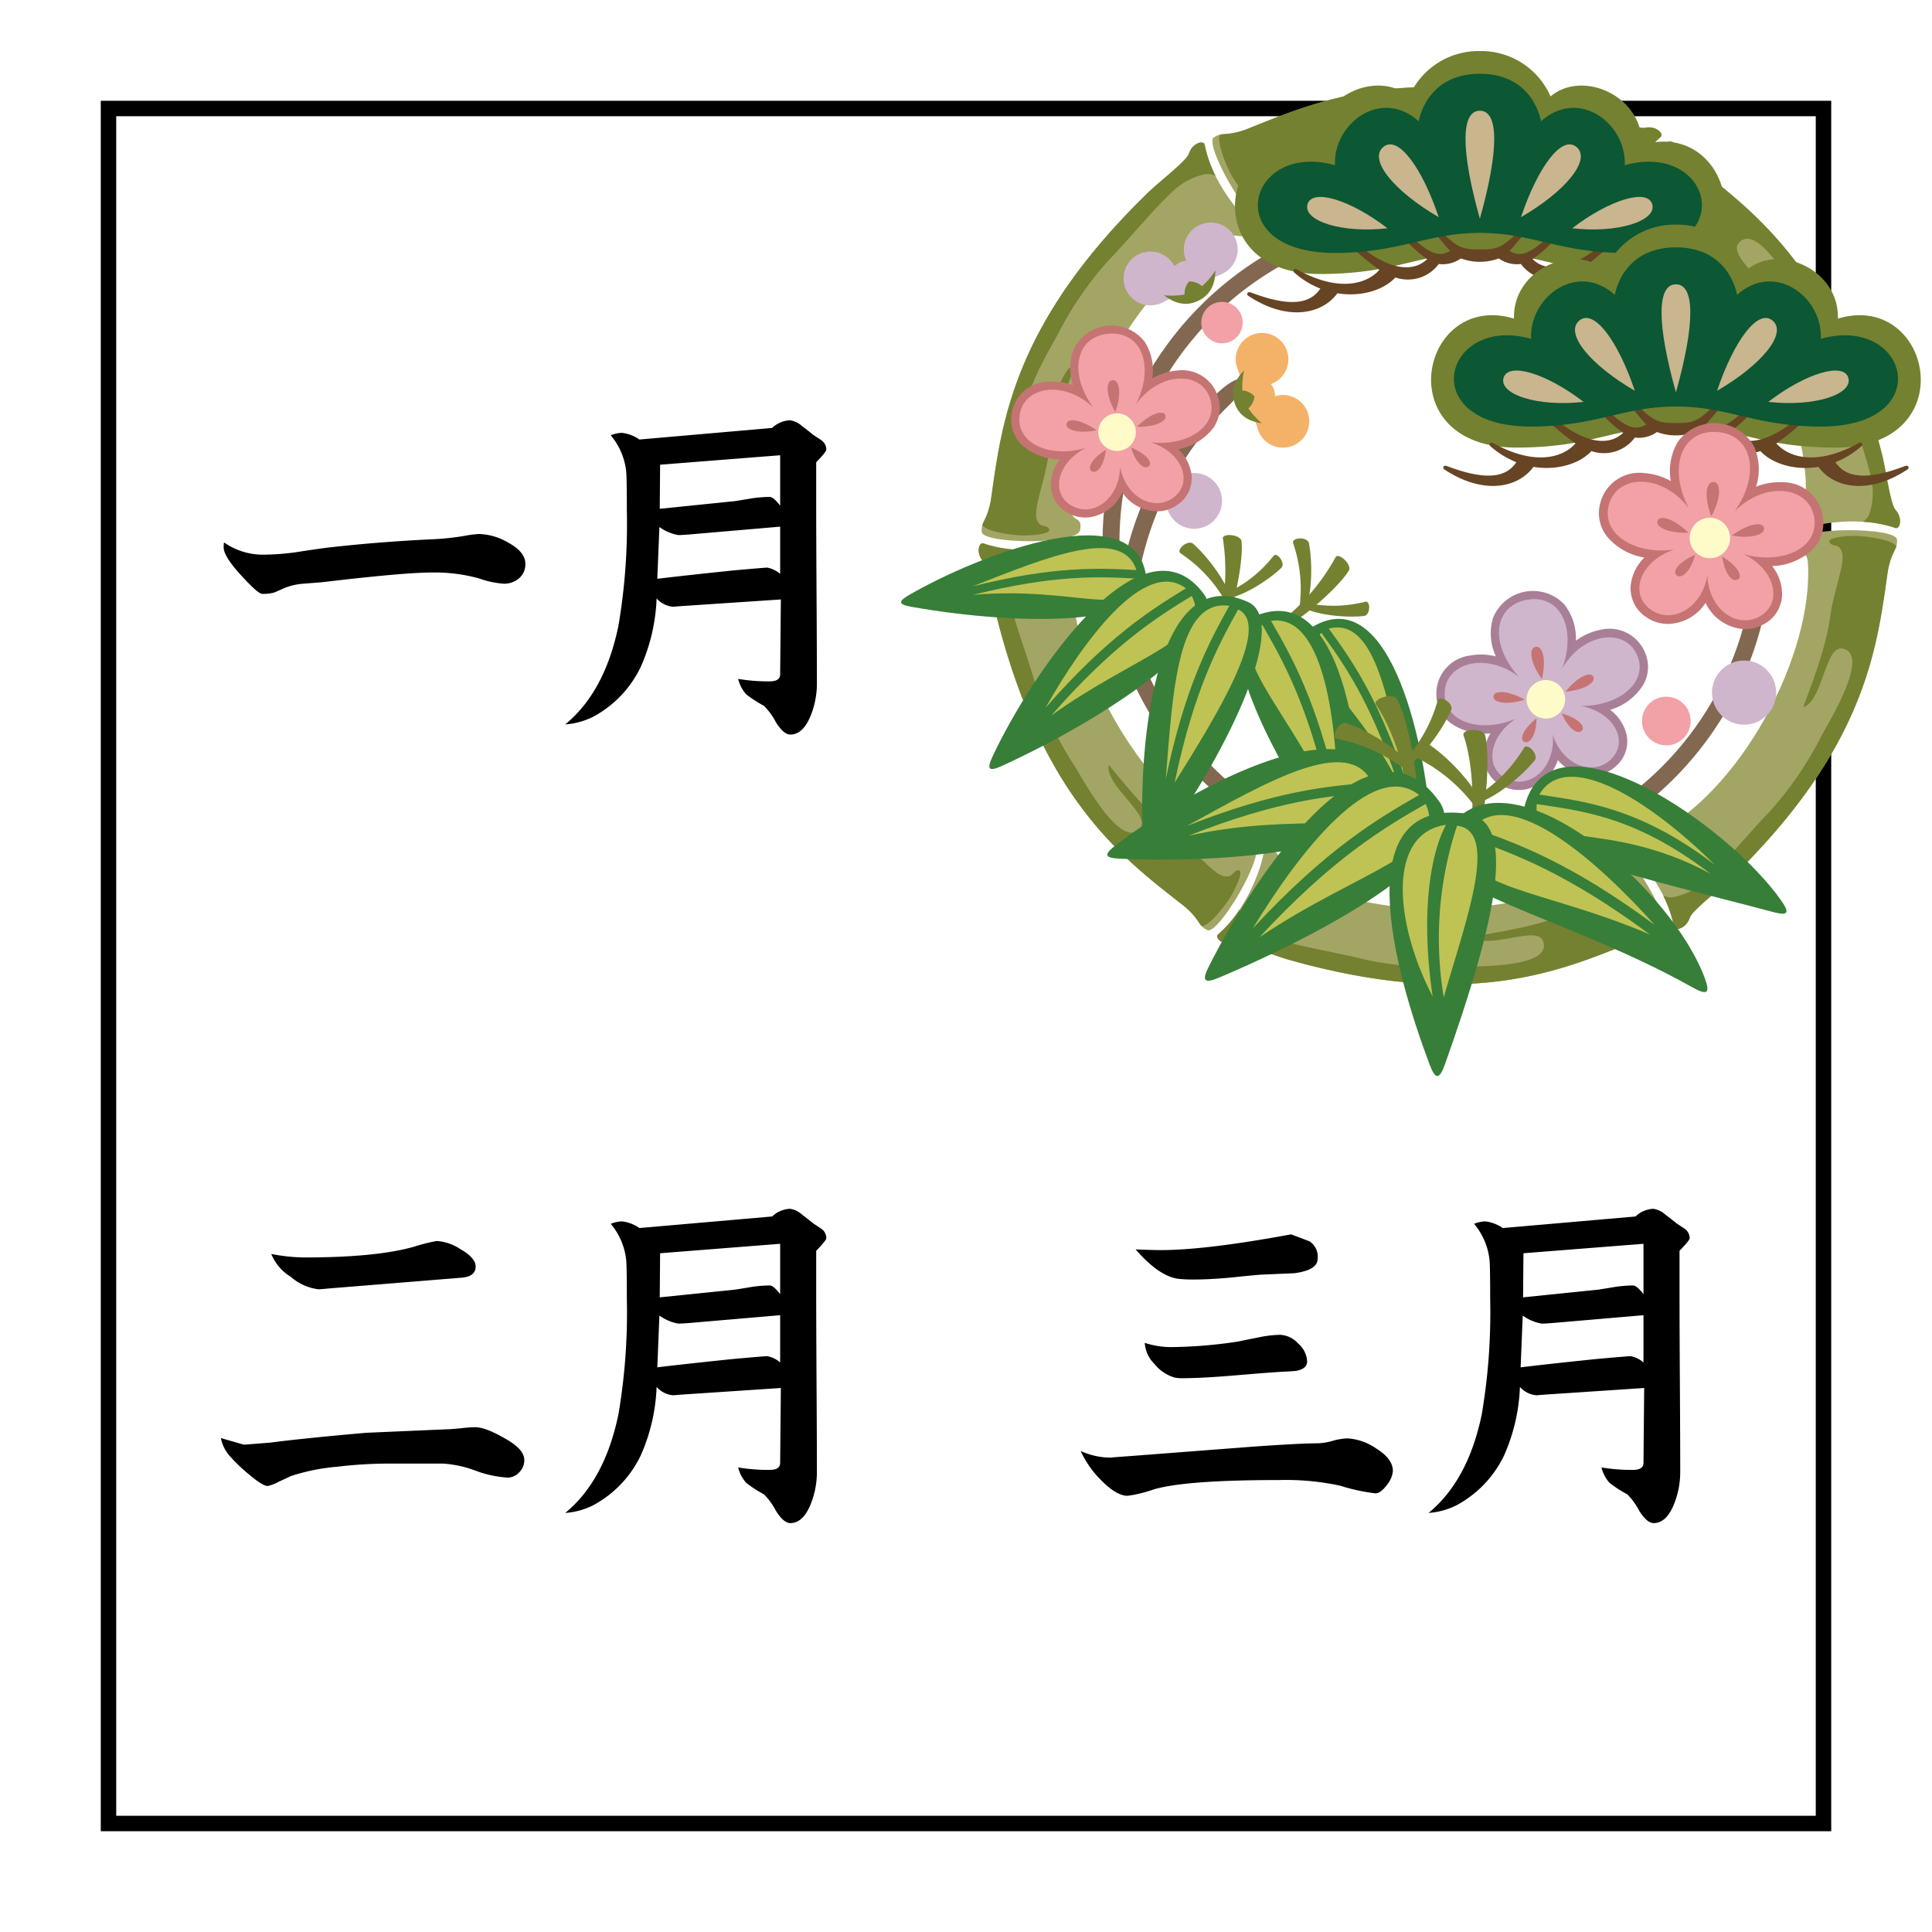
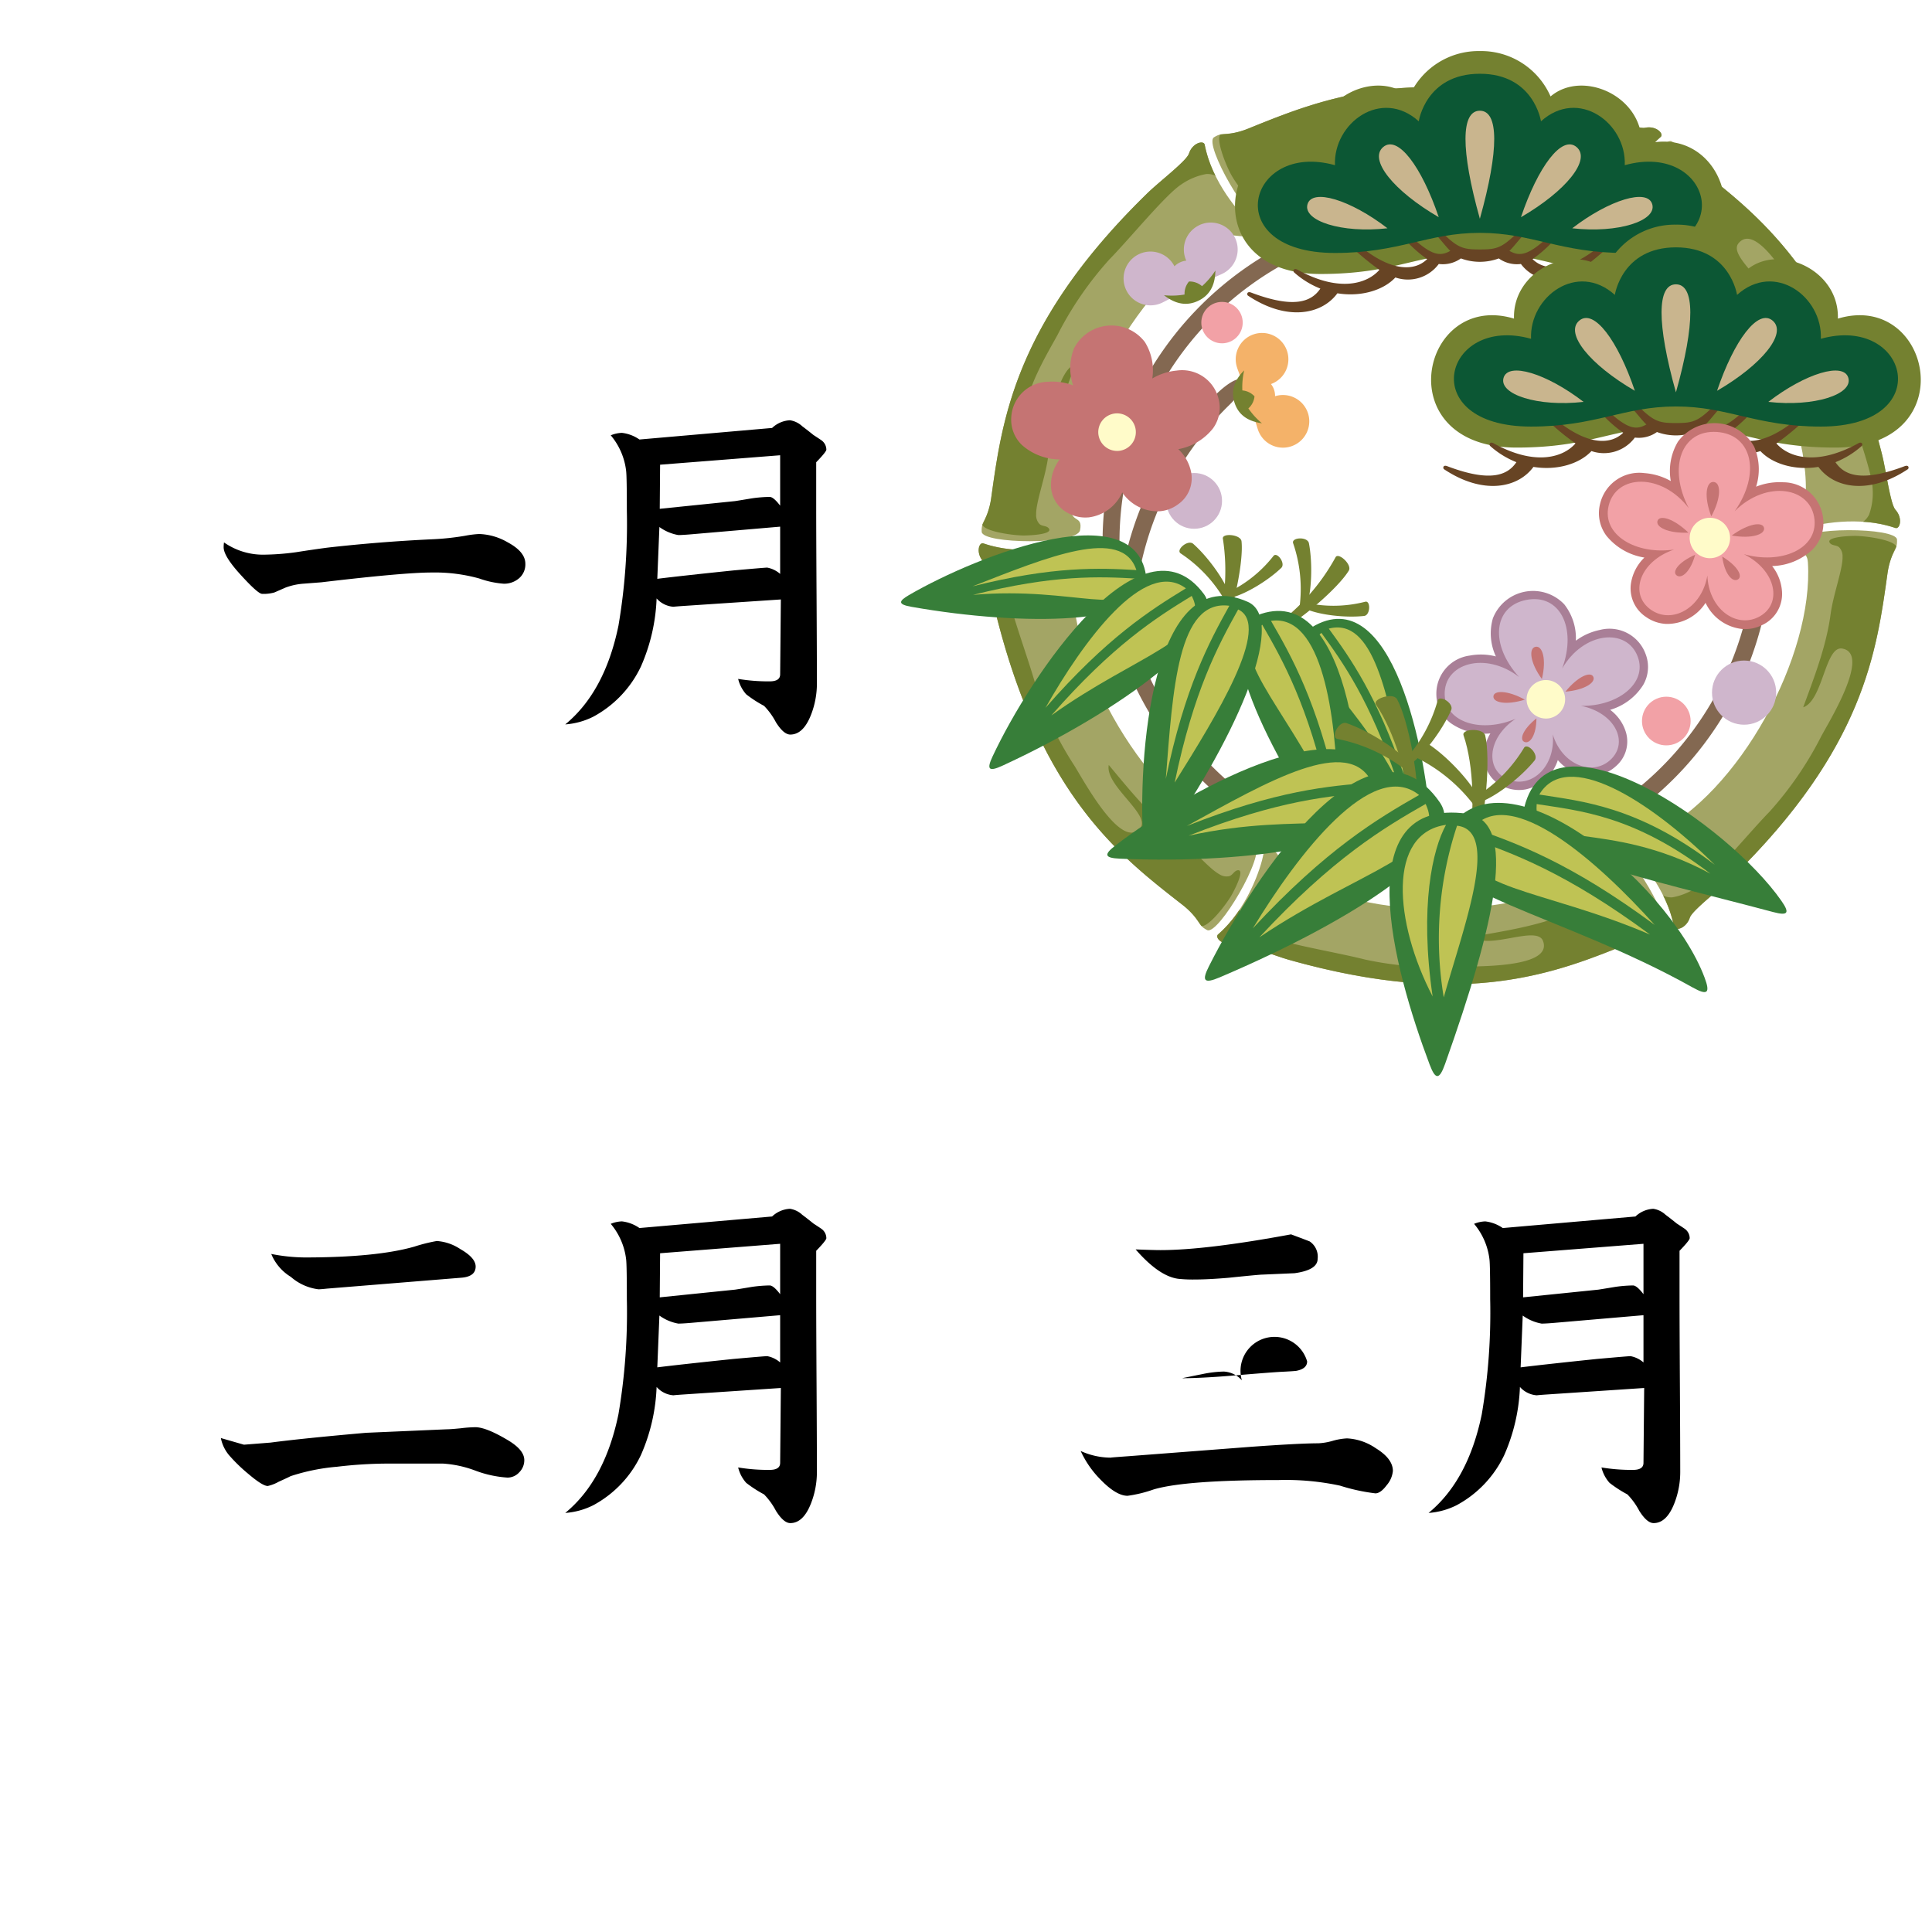
<svg xmlns="http://www.w3.org/2000/svg" id="レイヤー_1" data-name="レイヤー 1" viewBox="0 0 276 276">
  <title>123gatuIcon1</title>
  <rect width="276" height="276" fill="#fff" />
-   <rect x="15.5" y="15.5" width="245" height="245" fill="none" stroke="#000" stroke-miterlimit="10" stroke-width="2.207" />
-   <path d="M199.233,210.886a3.618,3.618,0,0,1-.875,2.024q-.875,1.176-1.625,1.175a27.215,27.215,0,0,1-5.05-1.1,36.929,36.929,0,0,0-8.75-.8q-13.4,0-17.9,1.35a18.534,18.534,0,0,1-3.7.9q-1.65,0-3.95-2.4a14.107,14.107,0,0,1-2.75-4,10.439,10.439,0,0,0,4.35.95q-.4,0,2.4-.2l17.6-1.35q6.949-.5,9.6-.5a8.9,8.9,0,0,0,2.05-.351,9,9,0,0,1,2.05-.35,7.929,7.929,0,0,1,4.1,1.4Q199.233,209.136,199.233,210.886Zm-10.75-30.3q0,1.6-3.3,2.051l-4.6.2q-.45,0-4.8.45-2.9.25-4.85.25a19.555,19.555,0,0,1-2.35-.1q-2.75-.35-6.1-4.2,2.5.1,3.55.1,6.5,0,18.65-2.25,1.35.5,2.65,1A2.618,2.618,0,0,1,188.483,180.585Zm-1.5,14.65q0,1.05-1.55,1.35-.351.051-2.35.15-1.7.1-7,.55-4.3.35-6.95.351a4.694,4.694,0,0,1-1.1-.1,5.742,5.742,0,0,1-2.85-1.925,4.663,4.663,0,0,1-1.4-3.025,12.088,12.088,0,0,0,4.1.6,66.4,66.4,0,0,0,9.3-.8q.2-.05,2.95-.6a16.332,16.332,0,0,1,3-.35,3.724,3.724,0,0,1,2.575,1.25A3.613,3.613,0,0,1,186.983,195.235Z" transform="translate(-0.25 -0.75)" />
+   <path d="M199.233,210.886a3.618,3.618,0,0,1-.875,2.024q-.875,1.176-1.625,1.175a27.215,27.215,0,0,1-5.05-1.1,36.929,36.929,0,0,0-8.75-.8q-13.4,0-17.9,1.35a18.534,18.534,0,0,1-3.7.9q-1.65,0-3.95-2.4a14.107,14.107,0,0,1-2.75-4,10.439,10.439,0,0,0,4.35.95q-.4,0,2.4-.2l17.6-1.35q6.949-.5,9.6-.5a8.9,8.9,0,0,0,2.05-.351,9,9,0,0,1,2.05-.35,7.929,7.929,0,0,1,4.1,1.4Q199.233,209.136,199.233,210.886Zm-10.75-30.3q0,1.6-3.3,2.051l-4.6.2q-.45,0-4.8.45-2.9.25-4.85.25a19.555,19.555,0,0,1-2.35-.1q-2.75-.35-6.1-4.2,2.5.1,3.55.1,6.5,0,18.65-2.25,1.35.5,2.65,1A2.618,2.618,0,0,1,188.483,180.585Zm-1.5,14.65q0,1.05-1.55,1.35-.351.051-2.35.15-1.7.1-7,.55-4.3.35-6.95.351q.2-.05,2.95-.6a16.332,16.332,0,0,1,3-.35,3.724,3.724,0,0,1,2.575,1.25A3.613,3.613,0,0,1,186.983,195.235Z" transform="translate(-0.25 -0.75)" />
  <path d="M241.633,177.636q0,.3-1.45,1.8v6.3q0,4.1.05,12.7.049,8.4.05,12.649a12.262,12.262,0,0,1-.85,4.45q-1.1,2.8-2.95,2.8-.95,0-2.05-1.75a10,10,0,0,0-1.7-2.35,17.569,17.569,0,0,1-2.55-1.65,5.09,5.09,0,0,1-1.15-2.2,26.232,26.232,0,0,0,4.5.35q1.5,0,1.5-1l.1-10.7-14.25.95q-1.35.1-1,.1a3.539,3.539,0,0,1-2.5-1.2,26.45,26.45,0,0,1-2.25,9.75,15.814,15.814,0,0,1-6.8,7.149,10.59,10.59,0,0,1-4,1.1q5.65-4.651,7.6-14.1a86.649,86.649,0,0,0,1.2-16.45q0-4.8-.1-5.649a9.6,9.6,0,0,0-2.2-5.1,4.507,4.507,0,0,1,1.6-.35,5.5,5.5,0,0,1,2.5.95l18.95-1.65a4,4,0,0,1,2.55-1.1,3.281,3.281,0,0,1,1.75.85q.8.6,1.6,1.25,1.149.75,1.2.8A1.659,1.659,0,0,1,241.633,177.636Zm-6.6,17.75v-6.75l-12.8,1.1q-1.2.1-1.75.1a6.522,6.522,0,0,1-2.7-1.149l-.3,7.4q3.65-.45,10.9-1.2,4.5-.4,4.8-.4A3.876,3.876,0,0,1,235.034,195.386Zm0-9.75v-7.2l-17.15,1.35-.05,6.3,10.75-1.1q.349-.05,2.45-.4a19.6,19.6,0,0,1,2.5-.2Q234.083,184.386,235.034,185.636Z" transform="translate(-0.25 -0.75)" />
  <path d="M75.3,81.287a2.6,2.6,0,0,1-.9,2.075,3.253,3.253,0,0,1-2.2.775,13.4,13.4,0,0,1-3.5-.75,23.655,23.655,0,0,0-6.8-.85q-3.95,0-15.75,1.4l-2.6.2a9.32,9.32,0,0,0-2.5.55l-1.6.7a5.556,5.556,0,0,1-1.75.2q-.65,0-3.5-3.2-2-2.3-2-3.45a4.892,4.892,0,0,1,.05-.7,9.712,9.712,0,0,0,5.8,1.75,36.127,36.127,0,0,0,4.5-.35q2.2-.349,4.45-.65,7.5-.85,15.05-1.2a37.531,37.531,0,0,0,4.65-.5,14.135,14.135,0,0,1,2-.25,8.636,8.636,0,0,1,4.1,1.2Q75.3,79.587,75.3,81.287Z" transform="translate(-0.25 -0.75)" />
  <path d="M118.3,64.987q0,.3-1.45,1.8v6.3q0,4.1.05,12.7.049,8.4.05,12.65a12.264,12.264,0,0,1-.85,4.45q-1.1,2.8-2.95,2.8-.95,0-2.05-1.75a10.009,10.009,0,0,0-1.7-2.35,17.555,17.555,0,0,1-2.55-1.65,5.092,5.092,0,0,1-1.15-2.2,26.232,26.232,0,0,0,4.5.35q1.5,0,1.5-1l.1-10.7-14.25.95q-1.35.1-1,.1a3.539,3.539,0,0,1-2.5-1.2,26.45,26.45,0,0,1-2.25,9.75,15.818,15.818,0,0,1-6.8,7.15,10.581,10.581,0,0,1-4,1.1q5.65-4.65,7.6-14.1a86.653,86.653,0,0,0,1.2-16.45q0-4.8-.1-5.65a9.6,9.6,0,0,0-2.2-5.1,4.5,4.5,0,0,1,1.6-.35,5.5,5.5,0,0,1,2.5.95l18.95-1.65a3.993,3.993,0,0,1,2.55-1.1,3.283,3.283,0,0,1,1.75.85q.8.6,1.6,1.25,1.149.75,1.2.8A1.658,1.658,0,0,1,118.3,64.987Zm-6.6,17.75v-6.75l-12.8,1.1q-1.2.1-1.75.1a6.518,6.518,0,0,1-2.7-1.15l-.3,7.4q3.65-.45,10.9-1.2,4.5-.4,4.8-.4A3.881,3.881,0,0,1,111.7,82.737Zm0-9.75v-7.2l-17.15,1.35-.05,6.3,10.75-1.1q.349-.049,2.45-.4a19.609,19.609,0,0,1,2.5-.2Q110.75,71.737,111.7,72.987Z" transform="translate(-0.25 -0.75)" />
  <path d="M75.15,209.335a2.44,2.44,0,0,1-.725,1.75,2.265,2.265,0,0,1-1.675.75,15.915,15.915,0,0,1-4.6-1,15.921,15.921,0,0,0-4.6-1H55.3a62.765,62.765,0,0,0-6.9.45,28.9,28.9,0,0,0-6.65,1.35q-.051.05-1.7.8a5.705,5.705,0,0,1-1.55.6q-.75,0-2.8-1.75a23.156,23.156,0,0,1-2.55-2.45,5.448,5.448,0,0,1-1.35-2.65l3.3.95,3.8-.3q4.549-.6,13.65-1.4l11.5-.5q.55,0,2.05-.149a18.813,18.813,0,0,1,2.05-.15q1.549,0,4.65,1.85Q75.149,207.885,75.15,209.335Zm-6.95-27.65q0,1.452-2.1,1.6L47,184.835c-.634.067-1.05.1-1.25.1a7.322,7.322,0,0,1-3.95-1.774,6.889,6.889,0,0,1-2.8-3.275,25.839,25.839,0,0,0,4.75.5q10.3,0,15.7-1.55a23.942,23.942,0,0,1,3.2-.8A6.906,6.906,0,0,1,66,179.185Q68.2,180.436,68.2,181.685Z" transform="translate(-0.25 -0.75)" />
  <path d="M118.3,177.635q0,.3-1.45,1.8v6.3q0,4.1.05,12.7.049,8.4.05,12.65a12.266,12.266,0,0,1-.85,4.45q-1.1,2.8-2.95,2.8-.95,0-2.05-1.75a10.017,10.017,0,0,0-1.7-2.351,17.541,17.541,0,0,1-2.55-1.649,5.094,5.094,0,0,1-1.15-2.2,26.232,26.232,0,0,0,4.5.35q1.5,0,1.5-1l.1-10.7-14.25.949q-1.35.1-1,.1a3.54,3.54,0,0,1-2.5-1.2,26.45,26.45,0,0,1-2.25,9.75,15.821,15.821,0,0,1-6.8,7.15,10.573,10.573,0,0,1-4,1.1q5.65-4.649,7.6-14.1a86.657,86.657,0,0,0,1.2-16.45q0-4.8-.1-5.65a9.6,9.6,0,0,0-2.2-5.1,4.489,4.489,0,0,1,1.6-.351,5.5,5.5,0,0,1,2.5.95l18.95-1.649a3.992,3.992,0,0,1,2.55-1.1,3.284,3.284,0,0,1,1.75.851q.8.6,1.6,1.25,1.149.75,1.2.8A1.657,1.657,0,0,1,118.3,177.635Zm-6.6,17.75v-6.75l-12.8,1.1q-1.2.1-1.75.1a6.514,6.514,0,0,1-2.7-1.15l-.3,7.4q3.65-.45,10.9-1.2,4.5-.4,4.8-.4A3.886,3.886,0,0,1,111.7,195.385Zm0-9.75v-7.2l-17.15,1.351-.05,6.3,10.75-1.1q.349-.048,2.45-.4a19.622,19.622,0,0,1,2.5-.2Q110.75,184.385,111.7,185.635Z" transform="translate(-0.25 -0.75)" />
  <path d="M218.258,113.51a5.162,5.162,0,0,1-2.786-.218,4.654,4.654,0,0,1-3.177-3.9,6.236,6.236,0,0,1,.866-3.871,8.35,8.35,0,0,1-5.728-1.512,5.136,5.136,0,0,1-1.987-3.969,5.485,5.485,0,0,1,4.77-5.637,8.623,8.623,0,0,1,3.732.122,7.787,7.787,0,0,1-.432-5.434,6.158,6.158,0,0,1,10.2-2.007,7.826,7.826,0,0,1,1.658,5.193,8.614,8.614,0,0,1,3.406-1.529,5.489,5.489,0,0,1,6.549,3.413A5.136,5.136,0,0,1,235,98.585a8.355,8.355,0,0,1-4.726,3.571,6.227,6.227,0,0,1,2.267,3.254,4.651,4.651,0,0,1-1.466,4.811,5.188,5.188,0,0,1-2.5,1.26,6.239,6.239,0,0,1-5.779-2.149,6.229,6.229,0,0,1-4.537,4.178Z" transform="translate(-0.25 -0.75)" fill="#a97f97" />
  <path d="M234.216,94.574c-1.565-4.211-7.738-3.6-10.8,1.679,2.153-5.862-.372-10.737-5.124-9.8s-5.244,6.4-1.03,11.011c-4.833-3.726-10.773-1.952-10.629,2.537.129,4.034,5.334,5.488,10.147,3.423-4.182,2.8-4.375,7.5-.909,8.747,3.279,1.176,6.62-2.007,6.2-6.507,1.317,4.323,5.614,6.006,8.2,3.67,2.739-2.466.779-6.738-4.156-7.748C231.359,101.675,235.623,98.355,234.216,94.574Z" transform="translate(-0.25 -0.75)" fill="#cfb6cc" />
-   <path d="M223.367,102.662c.894,2.177,2.229,3.052,2.841,2.484S225.807,103.383,223.367,102.662Z" transform="translate(-0.25 -0.75)" fill="#c57473" />
  <path d="M223.882,99.56c2.764-.239,4.357-1.323,3.983-2.127S225.674,97.341,223.882,99.56Z" transform="translate(-0.25 -0.75)" fill="#c57473" />
  <path d="M219.74,103.376c-.006,2.352-.9,3.668-1.69,3.375S217.751,104.969,219.74,103.376Z" transform="translate(-0.25 -0.75)" fill="#c57473" />
  <path d="M218.087,100.7c-2.648.823-4.533.426-4.492-.46S215.59,99.325,218.087,100.7Z" transform="translate(-0.25 -0.75)" fill="#c57473" />
  <path d="M220.518,97.75c.69-2.835.082-4.8-.909-4.6S218.8,95.388,220.518,97.75Z" transform="translate(-0.25 -0.75)" fill="#c57473" />
  <path d="M218.392,101.207a2.752,2.752,0,1,1,3.226,2.145A2.771,2.771,0,0,1,218.392,101.207Z" transform="translate(-0.25 -0.75)" fill="#fffbc9" />
  <path d="M140.746,78.382c-.661-.231-1.123,1.379-.033,2.587.744.823,1.337,5.611,1.939,7.98,6.555,25.8,17.8,34.251,26.615,41.135,2.49,1.944,1.865,2.739,3.434,3.537s8.462-10.856,6.832-12.281-1.492.516-3.292-.376c-11.927-5.915-23.7-24.966-22.67-38.631.057-.783.939-1.543,1.318-2.322.467-.955-.2-2.052-.916-1.781C152.006,78.978,145.833,80.164,140.746,78.382Z" transform="translate(-0.25 -0.75)" fill="#a3a565" />
  <path d="M174.266,134.231c-.529.455.633,1.66,2.225,1.319,1.084-.23,5.526,1.65,7.878,2.313,25.614,7.22,38.563,1.711,48.937-2.484,2.926-1.183,3.3-.244,4.774-1.2s-5.168-12.759-7.22-12.06-.3,1.549-1.967,2.661c-11.088,7.375-33.476,8.046-44.791.32-.651-.439-.866-1.585-1.354-2.305-.59-.882-1.879-.848-2-.1C180.411,124.779,178.354,130.715,174.266,134.231Z" transform="translate(-0.25 -0.75)" fill="#a3a565" />
  <path d="M239.392,133.126c.128.688,1.755.282,2.258-1.268.339-1.053,4.189-3.962,5.938-5.667,19.06-18.576,20.764-32.54,22.317-43.619.438-3.127,1.441-2.981,1.347-4.739s-13.632-1.9-14.053.224,1.2,1.033,1.322,3.035c.843,13.29-9.771,33.015-22.121,38.952-.7.342-1.8-.04-2.672.019-1.059.071-1.676,1.2-1.083,1.683C234.278,123.077,238.389,127.827,239.392,133.126Z" transform="translate(-0.25 -0.75)" fill="#a3a565" />
  <path d="M271,76.171c.658.233,1.121-1.378.031-2.586-.742-.821-1.335-5.611-1.938-7.98-6.555-25.794-17.8-34.251-26.618-41.136-2.488-1.943-1.863-2.737-3.431-3.536s-8.462,10.856-6.835,12.282,1.494-.518,3.292.373C247.429,39.5,259.2,58.558,258.17,72.22c-.056.782-.938,1.543-1.32,2.324-.466.954.2,2.052.919,1.779C259.738,75.575,265.908,74.389,271,76.171Z" transform="translate(-0.25 -0.75)" fill="#a3a565" />
  <path d="M237.479,20.323c.529-.456-.637-1.661-2.226-1.319-1.083.23-5.526-1.649-7.88-2.312-25.613-7.221-38.562-1.71-48.933,2.481-2.927,1.185-3.3.247-4.777,1.2s5.17,12.759,7.22,12.061.3-1.551,1.967-2.661c11.09-7.375,33.477-8.046,44.793-.32.65.441.867,1.583,1.352,2.3.593.882,1.879.849,2,.1C231.331,29.775,233.389,23.838,237.479,20.323Z" transform="translate(-0.25 -0.75)" fill="#a3a565" />
  <path d="M172.351,21.429c-.13-.688-1.754-.282-2.253,1.267-.345,1.053-4.194,3.962-5.945,5.667-19.06,18.576-20.762,32.542-22.314,43.62-.441,3.128-1.441,2.984-1.348,4.739s13.632,1.9,14.051-.223-1.192-1.032-1.323-3.033c-.838-13.293,9.775-33.016,22.123-38.954.706-.34,1.8.041,2.672-.018,1.057-.072,1.674-1.2,1.081-1.682C177.463,31.477,173.353,26.726,172.351,21.429Z" transform="translate(-0.25 -0.75)" fill="#a3a565" />
  <path d="M176.065,128.842c.309-.491,2.155-3.919,1.008-3.77-.523.068-.734.733-1.25.851a1.835,1.835,0,0,1-1.376-.279c-1.531-.828-3.972-3.826-6.248-5.576-3.618-2.78-6.65-6.552-9.552-10.037-.585,2.939,6.068,7.1,4.484,9.024-2.8,3.388-8.525-7.667-9.53-9.126a49.548,49.548,0,0,1-5.476-11.558c-1.1-3.956-4-11.583-4.138-14.249a8.994,8.994,0,0,1,.5-3.849,2.823,2.823,0,0,1,.855-1.01,17.326,17.326,0,0,1-4.594-.88c-.661-.231-1.123,1.379-.033,2.587.744.823,1.337,5.611,1.939,7.98,6.555,25.8,17.8,34.251,26.615,41.135a11.738,11.738,0,0,1,2.605,2.939C172.743,133.243,174.978,130.584,176.065,128.842Z" transform="translate(-0.25 -0.75)" fill="#748130" />
  <path d="M235.623,128.871c-.27-.51-2.314-3.824-2.757-2.755-.2.488.269,1,.112,1.506a1.844,1.844,0,0,1-.928,1.053c-1.485.913-5.3,1.526-7.954,2.621-4.217,1.743-9,2.484-13.469,3.257,2.251,1.975,9.188-1.7,10.055.627,1.537,4.118-10.9,3.55-12.666,3.689a49.459,49.459,0,0,1-12.746-1.037c-3.981-1.025-12.033-2.325-14.411-3.537a9.089,9.089,0,0,1-3.083-2.357,2.759,2.759,0,0,1-.446-1.248,17.358,17.358,0,0,1-3.062,3.541c-.529.455.633,1.66,2.225,1.319,1.084-.23,5.526,1.65,7.878,2.313,25.614,7.22,38.563,1.711,48.937-2.484a11.743,11.743,0,0,1,3.842-.786C237.777,133.948,236.589,130.685,235.623,128.871Z" transform="translate(-0.25 -0.75)" fill="#748130" />
  <path d="M265.429,77.307c-.578-.02-4.468.092-3.766,1.012.32.42,1,.268,1.359.656a1.83,1.83,0,0,1,.448,1.33c.049,1.742-1.329,5.356-1.708,8.2-.6,4.524-2.348,9.037-3.913,13.29,2.837-.963,3.118-8.806,5.571-8.393,4.334.73-2.377,11.217-3.137,12.816a49.684,49.684,0,0,1-7.272,10.523c-2.874,2.931-8.029,9.257-10.268,10.708a9.069,9.069,0,0,1-3.587,1.493,2.837,2.837,0,0,1-1.3-.238,17.3,17.3,0,0,1,1.536,4.422c.128.688,1.755.282,2.258-1.268.339-1.053,4.189-3.962,5.938-5.667,19.06-18.576,20.764-32.54,22.317-43.619a11.726,11.726,0,0,1,1.244-3.722C270.9,77.984,267.482,77.379,265.429,77.307Z" transform="translate(-0.25 -0.75)" fill="#748130" />
  <path d="M235.676,25.714c-.307.49-2.153,3.916-1.006,3.767.525-.068.733-.733,1.248-.85a1.831,1.831,0,0,1,1.376.278c1.533.828,3.975,3.828,6.248,5.577,3.618,2.78,6.651,6.551,9.555,10.035.584-2.938-6.071-7.1-4.484-9.022,2.8-3.388,8.527,7.667,9.53,9.126a49.614,49.614,0,0,1,5.477,11.559c1.1,3.956,4,11.582,4.139,14.247a9.085,9.085,0,0,1-.5,3.85,2.809,2.809,0,0,1-.854,1.008,17.443,17.443,0,0,1,4.6.881c.658.233,1.121-1.378.031-2.586-.742-.821-1.335-5.611-1.938-7.98-6.555-25.794-17.8-34.251-26.618-41.136a11.783,11.783,0,0,1-2.605-2.938C239,21.311,236.766,23.97,235.676,25.714Z" transform="translate(-0.25 -0.75)" fill="#748130" />
  <path d="M176.116,25.681c.272.511,2.318,3.824,2.761,2.757.2-.489-.269-1-.113-1.507a1.839,1.839,0,0,1,.932-1.053c1.483-.913,5.3-1.527,7.953-2.621,4.217-1.743,9-2.485,13.471-3.257-2.253-1.975-9.188,1.7-10.055-.627-1.536-4.118,10.9-3.549,12.666-3.689a49.644,49.644,0,0,1,12.748,1.037c3.976,1.025,12.031,2.325,14.408,3.538a9.038,9.038,0,0,1,3.085,2.359,2.808,2.808,0,0,1,.444,1.245,17.34,17.34,0,0,1,3.064-3.54c.529-.456-.637-1.661-2.226-1.319-1.083.23-5.526-1.649-7.88-2.312-25.613-7.221-38.562-1.71-48.933,2.481a11.729,11.729,0,0,1-3.846.787C173.969,20.605,175.152,23.869,176.116,25.681Z" transform="translate(-0.25 -0.75)" fill="#748130" />
  <path d="M146.314,77.247c.576.02,4.468-.093,3.764-1.012-.318-.419-1-.27-1.359-.657a1.849,1.849,0,0,1-.449-1.331c-.047-1.74,1.332-5.354,1.708-8.2.6-4.523,2.348-9.036,3.913-13.291-2.835.964-3.118,8.807-5.569,8.394-4.333-.729,2.377-11.216,3.136-12.816a49.651,49.651,0,0,1,7.274-10.522c2.877-2.932,8.03-9.258,10.269-10.71a9.066,9.066,0,0,1,3.583-1.492,2.81,2.81,0,0,1,1.3.239,17.3,17.3,0,0,1-1.536-4.422c-.13-.688-1.754-.282-2.253,1.267-.345,1.053-4.194,3.962-5.945,5.667-19.06,18.576-20.762,32.542-22.314,43.62a11.742,11.742,0,0,1-1.245,3.723C140.839,76.57,144.261,77.177,146.314,77.247Z" transform="translate(-0.25 -0.75)" fill="#748130" />
  <path d="M253.36,78.212a47.8,47.8,0,1,1-59.614-46.32c3.779-.963,4.071,1.445.432,2.384a45.383,45.383,0,1,0,56.763,43.936Z" transform="translate(-0.25 -0.75)" fill="#836851" />
  <path d="M159.794,91.049a47.64,47.64,0,0,1,13.834-33.63c4.326-4.369,6.012-2.506,2.234,1.189a45.232,45.232,0,0,0-13.647,32.441Z" transform="translate(-0.25 -0.75)" fill="#836851" />
  <path d="M211.659,8.045a10.823,10.823,0,0,1,10.1,6.483c4.557-3.879,13.244-.073,13.03,6.938,13.39-4.03,18.159,18.424-.354,18.424-10.955,0-13.9-3.016-22.778-3.016s-11.824,3.016-22.778,3.016c-18.517,0-13.744-22.454-.357-18.424-.214-7.012,8.476-10.818,13.036-6.938A10.818,10.818,0,0,1,211.659,8.045Z" transform="translate(-0.25 -0.75)" fill="#748130" />
  <path d="M211.659,36.385c2.6,0,3.246-.227,6.062-3.1l.578.586c-.953.972-1.8,2.142-2.422,2.717,1.5.845,2.7.681,5.79-2.209l.631.635a18.777,18.777,0,0,1-3.111,2.751c1.642,1.633,4.909,2.027,9.766-1.99l.646.622a37.891,37.891,0,0,1-3.593,2.9c1.643,1.893,5.6,3.342,11.679-.008.581-.328.7.2.508.373a12.612,12.612,0,0,1-3.747,2.315c1.255,1.861,3.7,2.913,9.872.571.621-.242.668.3.46.441-5.518,3.669-10.514,2.733-12.769-.341-3.406.558-6.614-.462-8.285-2.26a5.489,5.489,0,0,1-6.2-1.927,4.47,4.47,0,0,1-3.161-.793,7.8,7.8,0,0,1-5.413,0,4.464,4.464,0,0,1-3.16.793,5.488,5.488,0,0,1-6.2,1.927c-1.669,1.8-4.875,2.818-8.283,2.26-2.257,3.074-7.251,4.01-12.767.341-.211-.145-.161-.683.452-.441,6.181,2.342,8.623,1.289,9.878-.571a12.585,12.585,0,0,1-3.75-2.315c-.191-.177-.071-.7.508-.373,6.08,3.35,10.041,1.9,11.679.008a37.55,37.55,0,0,1-3.588-2.9l.643-.622c4.855,4.017,8.123,3.624,9.766,1.99a18.911,18.911,0,0,1-3.111-2.751l.63-.635c3.088,2.889,4.29,3.054,5.789,2.209-.626-.576-1.469-1.745-2.421-2.717l.578-.586C208.409,36.158,209.061,36.385,211.659,36.385Z" transform="translate(-0.25 -0.75)" fill="#674424" />
  <path d="M211.659,11.287c7.733,0,8.73,6.792,8.73,6.792,5.363-4.835,12.221.26,11.971,6.269,12.523-3.5,16.715,12.54,0,12.54-9.227,0-13.219-2.873-20.7-2.873s-11.472,2.873-20.7,2.873c-16.711,0-12.525-16.037,0-12.54-.25-6.009,6.609-11.1,11.972-6.269C202.929,18.079,203.925,11.287,211.659,11.287Z" transform="translate(-0.25 -0.75)" fill="#0c5734" />
  <path d="M211.659,32c2.765-9.864,2.706-15.433,0-15.433S208.892,22.134,211.659,32Z" transform="translate(-0.25 -0.75)" fill="#c9b58e" />
  <path d="M205.785,31.778c-2.435-7.213-5.856-11.81-7.949-10.012S199.342,28.033,205.785,31.778Z" transform="translate(-0.25 -0.75)" fill="#c9b58e" />
  <path d="M198.462,33.361c-5.293-4.074-10.788-5.749-11.432-3.414S191.862,34.107,198.462,33.361Z" transform="translate(-0.25 -0.75)" fill="#c9b58e" />
  <path d="M217.531,31.778c2.436-7.213,5.857-11.81,7.953-10.012S223.977,28.033,217.531,31.778Z" transform="translate(-0.25 -0.75)" fill="#c9b58e" />
  <path d="M224.854,33.361c5.291-4.074,10.794-5.749,11.436-3.414S231.456,34.107,224.854,33.361Z" transform="translate(-0.25 -0.75)" fill="#c9b58e" />
  <path d="M239.669,32.844a10.822,10.822,0,0,1,10.1,6.484c4.561-3.879,13.25-.075,13.035,6.939,13.388-4.031,18.157,18.423-.356,18.423-10.955,0-13.9-3.015-22.78-3.015s-11.822,3.015-22.777,3.015c-18.513,0-13.745-22.454-.355-18.423-.216-7.014,8.475-10.819,13.031-6.939A10.826,10.826,0,0,1,239.669,32.844Z" transform="translate(-0.25 -0.75)" fill="#748130" />
  <path d="M239.669,61.185c2.6,0,3.248-.227,6.065-3.1l.578.585c-.953.973-1.8,2.144-2.422,2.719,1.5.845,2.7.68,5.79-2.209l.63.637a18.581,18.581,0,0,1-3.11,2.748c1.643,1.635,4.913,2.028,9.765-1.988l.647.619a37.248,37.248,0,0,1-3.593,2.9c1.642,1.894,5.6,3.343,11.679-.006.581-.329.7.2.508.372a12.548,12.548,0,0,1-3.75,2.314c1.258,1.862,3.7,2.914,9.878.573.618-.243.667.294.453.439-5.518,3.67-10.511,2.734-12.766-.339-3.41.556-6.614-.463-8.285-2.26a5.492,5.492,0,0,1-6.2-1.929,4.466,4.466,0,0,1-3.158-.792,7.85,7.85,0,0,1-5.419,0,4.47,4.47,0,0,1-3.159.792,5.493,5.493,0,0,1-6.2,1.929c-1.67,1.8-4.874,2.816-8.285,2.26-2.256,3.073-7.247,4.01-12.765.339-.211-.145-.161-.682.452-.439,6.18,2.34,8.623,1.289,9.876-.573a12.591,12.591,0,0,1-3.748-2.314c-.189-.176-.068-.7.508-.372,6.078,3.349,10.037,1.9,11.679.006a36.862,36.862,0,0,1-3.592-2.9l.646-.619c4.856,4.016,8.12,3.623,9.766,1.988a18.565,18.565,0,0,1-3.111-2.748l.63-.637c3.089,2.889,4.288,3.054,5.793,2.209-.626-.574-1.472-1.745-2.424-2.719l.578-.585C236.424,60.958,237.073,61.185,239.669,61.185Z" transform="translate(-0.25 -0.75)" fill="#674424" />
  <path d="M239.669,36.086c7.735,0,8.732,6.792,8.732,6.792,5.363-4.833,12.222.262,11.971,6.271,12.527-3.5,16.715,12.54,0,12.54-9.227,0-13.219-2.873-20.7-2.873s-11.472,2.873-20.7,2.873c-16.711,0-12.526-16.038,0-12.54-.251-6.008,6.609-11.1,11.972-6.271C230.94,42.878,231.937,36.086,239.669,36.086Z" transform="translate(-0.25 -0.75)" fill="#0c5734" />
  <path d="M239.669,56.8c2.77-9.864,2.708-15.432,0-15.432S236.9,46.935,239.669,56.8Z" transform="translate(-0.25 -0.75)" fill="#c9b58e" />
  <path d="M233.8,56.579c-2.439-7.215-5.863-11.81-7.956-10.013S227.354,52.833,233.8,56.579Z" transform="translate(-0.25 -0.75)" fill="#c9b58e" />
  <path d="M226.475,58.161c-5.291-4.073-10.791-5.748-11.437-3.414S219.873,58.907,226.475,58.161Z" transform="translate(-0.25 -0.75)" fill="#c9b58e" />
  <path d="M245.543,56.579c2.436-7.215,5.861-11.81,7.953-10.013S251.988,52.833,245.543,56.579Z" transform="translate(-0.25 -0.75)" fill="#c9b58e" />
  <path d="M252.866,58.161c5.291-4.073,10.791-5.748,11.437-3.414S259.468,58.907,252.866,58.161Z" transform="translate(-0.25 -0.75)" fill="#c9b58e" />
  <path d="M173.963,91.059a29.73,29.73,0,0,0,.987-13.341c-.18-.854,2.549-.641,2.661.36.317,2.836-1.152,10.129-2.875,13.5Z" transform="translate(-0.25 -0.75)" fill="#748130" />
  <path d="M175.263,86.586a20.135,20.135,0,0,0-6.355-6.784c-.708-.513,1.054-2.026,1.807-1.359,2.136,1.895,4.79,5.5,5.468,8.009Z" transform="translate(-0.25 -0.75)" fill="#748130" />
  <path d="M175.631,85.4a18.2,18.2,0,0,0,6.558-5.248c.512-.6,1.754,1.091,1.1,1.724-1.857,1.792-5.3,3.929-7.6,4.366Z" transform="translate(-0.25 -0.75)" fill="#748130" />
  <path d="M182.13,90.35a29.761,29.761,0,0,0,8.909-9.98c.379-.788,2.414,1.043,1.894,1.9-1.477,2.444-7.081,7.335-10.5,8.959Z" transform="translate(-0.25 -0.75)" fill="#748130" />
  <path d="M185.886,87.59a20.137,20.137,0,0,0-.907-9.249c-.25-.839,2.068-.966,2.262.022.539,2.8.444,7.28-.543,9.686Z" transform="translate(-0.25 -0.75)" fill="#748130" />
  <path d="M186.9,86.876a18.2,18.2,0,0,0,8.4-.169c.773-.168.727,1.935-.177,2.035-2.565.291-6.6-.109-8.692-1.165Z" transform="translate(-0.25 -0.75)" fill="#748130" />
  <path d="M164.063,84.1C163.666,70.744,140,80,130.1,85.76c-1.56.91-1.543,1.341.351,1.677C146.764,90.316,164.234,89.865,164.063,84.1Z" transform="translate(-0.25 -0.75)" fill="#377e39" />
  <path d="M162.59,82.19c-2.065-6.292-12.683-1.87-23.4,2.319C150.768,81.607,157.282,81.883,162.59,82.19Z" transform="translate(-0.25 -0.75)" fill="#bfc354" />
  <path d="M162.657,83.41c-5.315-.307-11.825-.58-23.4,2.321C153.922,84.456,161.832,89.39,162.657,83.41Z" transform="translate(-0.25 -0.75)" fill="#bfc354" />
  <path d="M172.241,85.624c-8.895-12.043-24.769,11.579-30.2,23.2-.857,1.832-.567,2.222,1.391,1.322C160.283,102.383,176.078,90.816,172.241,85.624Z" transform="translate(-0.25 -0.75)" fill="#377e39" />
  <path d="M169.665,84.8c-5.922-4.473-14.722,7.654-20.063,17.073C158.41,91.812,164.579,87.909,169.665,84.8Z" transform="translate(-0.25 -0.75)" fill="#bfc354" />
  <path d="M170.5,85.881c-5.086,3.108-11.252,7.015-20.06,17.076C162.592,94.247,173.559,91.912,170.5,85.881Z" transform="translate(-0.25 -0.75)" fill="#bfc354" />
  <path d="M187.67,90.35c11.443-6.906,16.493,17.992,17.016,29.438.084,1.8-.288,2.025-1.6.616C191.829,108.255,182.735,93.329,187.67,90.35Z" transform="translate(-0.25 -0.75)" fill="#377e39" />
  <path d="M190.076,90.553c6.409-1.678,8.446,9.647,10.741,20.922C196.973,100.169,193.212,94.847,190.076,90.553Z" transform="translate(-0.25 -0.75)" fill="#bfc354" />
  <path d="M189.014,91.157c3.139,4.3,6.9,9.623,10.741,20.927C192.871,99.063,184.437,95.092,189.014,91.157Z" transform="translate(-0.25 -0.75)" fill="#bfc354" />
  <path d="M179.17,88.94c13.557-6.344,16.247,21.988,15.475,34.8-.12,2.019-.56,2.223-1.852.5C181.683,109.374,173.32,91.674,179.17,88.94Z" transform="translate(-0.25 -0.75)" fill="#377e39" />
  <path d="M181.822,89.446c7.341-1.105,9.289,13.747,9.494,24.575C188.373,100.976,184.813,94.6,181.822,89.446Z" transform="translate(-0.25 -0.75)" fill="#bfc354" />
  <path d="M180.571,90c2.99,5.159,6.547,11.533,9.491,24.578C183.533,101.12,175.009,93.837,180.571,90Z" transform="translate(-0.25 -0.75)" fill="#bfc354" />
  <path d="M178.517,86.735c-13.666-6.111-15.876,22.259-14.891,35.055.157,2.018.6,2.214,1.862.466C176.345,107.211,184.412,89.373,178.517,86.735Z" transform="translate(-0.25 -0.75)" fill="#377e39" />
  <path d="M175.87,87.289c-7.353-.985-8.071,11.883-9.077,24.732C169.516,98.926,172.972,92.493,175.87,87.289Z" transform="translate(-0.25 -0.75)" fill="#bfc354" />
  <path d="M177.132,87.816c-2.9,5.209-6.355,11.642-9.072,24.734C174,103.053,182.009,90.108,177.132,87.816Z" transform="translate(-0.25 -0.75)" fill="#bfc354" />
  <path d="M201.645,116.109c-.3-4.277-2.186-10.841-4.818-14.689-.571-.834,2.441-1.807,3-.786,1.584,2.889,3.229,11.328,2.869,15.691Z" transform="translate(-0.25 -0.75)" fill="#748130" />
  <path d="M201.062,110.755a23.287,23.287,0,0,0-9.775-4.448c-.981-.239.236-2.63,1.334-2.248,3.116,1.084,7.538,3.77,9.37,6.148Z" transform="translate(-0.25 -0.75)" fill="#748130" />
  <path d="M200.935,109.329a20.957,20.957,0,0,0,4.694-8.5c.283-.87,2.354.394,1.934,1.357-1.192,2.733-3.926,6.53-6.2,8.013Z" transform="translate(-0.25 -0.75)" fill="#748130" />
  <path d="M210.057,121.238c.851-4.2.783-11.036-.73-15.442-.326-.956,2.835-1.093,3.1.037.759,3.211.1,11.781-1.413,15.889Z" transform="translate(-0.25 -0.75)" fill="#748130" />
  <path d="M210.924,115.921a23.306,23.306,0,0,0-8.234-6.894c-.883-.491.925-2.471,1.881-1.81,2.716,1.872,6.263,5.642,7.39,8.425Z" transform="translate(-0.25 -0.75)" fill="#748130" />
  <path d="M211.182,114.512a21.064,21.064,0,0,0,6.79-6.937c.5-.764,2.162,1.006,1.5,1.82-1.882,2.316-5.527,5.251-8.114,6.074Z" transform="translate(-0.25 -0.75)" fill="#748130" />
  <path d="M198.237,114.525c-2.473-15.244-28.186-1.072-38.663,7.026-1.649,1.277-1.562,1.77.658,1.867C179.352,124.256,199.3,121.1,198.237,114.525Z" transform="translate(-0.25 -0.75)" fill="#377e39" />
  <path d="M196.259,112.559c-3.315-6.9-14.812-.227-26.463,6.187C182.628,113.674,190.129,113.007,196.259,112.559Z" transform="translate(-0.25 -0.75)" fill="#bfc354" />
  <path d="M196.518,113.943c-6.134.45-13.634,1.121-26.463,6.192C186.668,116.462,196.478,120.918,196.518,113.943Z" transform="translate(-0.25 -0.75)" fill="#bfc354" />
  <path d="M205.924,115.356c-9.866-14.212-26.3,10.185-32.969,23.435-1.051,2.087-.725,2.546,1.563,1.571C194.246,131.961,210.184,121.484,205.924,115.356Z" transform="translate(-0.25 -0.75)" fill="#377e39" />
  <path d="M202.978,114.32c-6.686-5.364-17.262,8.344-23.749,19.044C189.744,122.039,197,117.738,202.978,114.32Z" transform="translate(-0.25 -0.75)" fill="#bfc354" />
  <path d="M203.911,115.6c-5.985,3.419-13.238,7.724-23.747,19.049C194.493,124.992,207.238,122.667,203.911,115.6Z" transform="translate(-0.25 -0.75)" fill="#bfc354" />
  <path d="M218.015,116.049c3.749-14.98,29.175,2.538,36.733,13.409,1.189,1.711.963,2.157-1.186,1.586C235.07,126.1,216.4,122.514,218.015,116.049Z" transform="translate(-0.25 -0.75)" fill="#377e39" />
  <path d="M220.15,114.257c3.888-6.6,15.616.683,25.069,10.036C234.257,115.909,226.22,115.22,220.15,114.257Z" transform="translate(-0.25 -0.75)" fill="#bfc354" />
  <path d="M219.774,115.615c6.074.965,13.856,1.559,24.816,9.945C229.608,117.487,219.23,122.57,219.774,115.615Z" transform="translate(-0.25 -0.75)" fill="#bfc354" />
  <path d="M206.153,121.033c7.062-15.792,32.414,5.493,37.612,19.381.82,2.189.447,2.61-1.723,1.393C223.338,131.327,203.106,127.844,206.153,121.033Z" transform="translate(-0.25 -0.75)" fill="#377e39" />
  <path d="M210.632,119.027c5.4-6.3,17.91,4.839,26,13.852C224.6,123.992,216.929,121.2,210.632,119.027Z" transform="translate(-0.25 -0.75)" fill="#bfc354" />
  <path d="M209.974,120.409c6.3,2.178,13.97,4.969,26,13.856C220.615,127.653,208.078,127.721,209.974,120.409Z" transform="translate(-0.25 -0.75)" fill="#bfc354" />
  <path d="M209.818,116.994c-17.14-2.357-10.569,21.947-5.338,35.824.826,2.186,1.382,2.257,2.214-.087C213.871,132.525,217.212,118.012,209.818,116.994Z" transform="translate(-0.25 -0.75)" fill="#377e39" />
  <path d="M206.822,118.583c-8.4,1.186-7.427,13.908-1.91,24.522C203.025,130.255,204.894,122.079,206.822,118.583Z" transform="translate(-0.25 -0.75)" fill="#bfc354" />
  <path d="M208.4,118.71a51.2,51.2,0,0,0-1.9,24.525C209.455,132.783,214.578,119.427,208.4,118.71Z" transform="translate(-0.25 -0.75)" fill="#bfc354" />
  <path d="M238.178,89.875a5.418,5.418,0,0,1-2.764-.975,4.877,4.877,0,0,1-2.17-4.807,6.531,6.531,0,0,1,1.922-3.692,8.744,8.744,0,0,1-5.4-3.081,5.387,5.387,0,0,1-.94-4.558,5.751,5.751,0,0,1,6.353-4.425,9.007,9.007,0,0,1,3.754,1.132,8.178,8.178,0,0,1,1.028-5.627,6.461,6.461,0,0,1,10.883.722,8.187,8.187,0,0,1,.277,5.712,9.06,9.06,0,0,1,3.866-.63,5.759,5.759,0,0,1,5.717,5.228,5.391,5.391,0,0,1-1.535,4.4,8.773,8.773,0,0,1-5.756,2.342,6.551,6.551,0,0,1,1.422,3.91,4.89,4.89,0,0,1-2.785,4.484,5.443,5.443,0,0,1-2.87.6,6.541,6.541,0,0,1-5.278-3.739,6.535,6.535,0,0,1-5.727,3.008Z" transform="translate(-0.25 -0.75)" fill="#c57473" />
  <path d="M259.465,74.994c-.45-4.691-6.872-5.741-11.4-1.217,3.764-5.358,2.527-10.98-2.546-11.318s-7.04,5.075-4.015,10.884c-3.891-5.082-10.393-4.888-11.459-.3-.958,4.124,3.926,7.005,9.363,6.213-5,1.711-6.465,6.421-3.285,8.62,3,2.077,7.248-.245,8.04-4.919.168,4.739,4.071,7.6,7.321,5.934,3.442-1.758,2.613-6.62-2.12-8.977C254.649,81.417,259.872,79.208,259.465,74.994Z" transform="translate(-0.25 -0.75)" fill="#f2a1a6" />
  <path d="M246.283,80.261c.32,2.447,1.435,3.7,2.211,3.282S248.565,81.652,246.283,80.261Z" transform="translate(-0.25 -0.75)" fill="#c57473" />
  <path d="M247.643,77.255c2.868.5,4.773-.165,4.614-1.078C252.09,75.243,250.056,75.489,247.643,77.255Z" transform="translate(-0.25 -0.75)" fill="#c57473" />
  <path d="M242.414,80c-.64,2.385-1.91,3.476-2.625,2.965S239.97,81.081,242.414,80Z" transform="translate(-0.25 -0.75)" fill="#c57473" />
  <path d="M241.461,76.846c-2.9.12-4.708-.8-4.425-1.681C237.32,74.264,239.3,74.776,241.461,76.846Z" transform="translate(-0.25 -0.75)" fill="#c57473" />
  <path d="M244.721,74.51c1.466-2.685,1.384-4.838.326-4.909S243.622,71.653,244.721,74.51Z" transform="translate(-0.25 -0.75)" fill="#c57473" />
  <path d="M241.635,77.44a2.887,2.887,0,1,1,2.689,3.047A2.907,2.907,0,0,1,241.635,77.44Z" transform="translate(-0.25 -0.75)" fill="#fffbc9" />
  <path d="M171.553,32.929a3.842,3.842,0,0,0-1.835,5.056,2.785,2.785,0,0,0-1.688.808,3.842,3.842,0,1,0-1.762,5.2c1.161-.557,1.624-1.016,2.82-.6a2.8,2.8,0,0,0,3.565-1.711c.421-1.2,1.065-1.269,2.226-1.826a3.844,3.844,0,0,0-3.326-6.932Z" transform="translate(-0.25 -0.75)" fill="#cfb6cc" />
  <path d="M170.106,40.964a2.7,2.7,0,0,1,1.863.667,10.807,10.807,0,0,0,1.907-2.232c-.031,2.207-.885,3.574-2.441,4.32s-3.158.559-4.9-.793a10.831,10.831,0,0,0,2.938-.1A2.7,2.7,0,0,1,170.106,40.964Z" transform="translate(-0.25 -0.75)" fill="#748130" />
  <path d="M187.092,59.742a3.763,3.763,0,0,0-4.689-2.391,2.721,2.721,0,0,0-.585-1.737,3.761,3.761,0,1,0-4.839-2.339c.4,1.2.792,1.7.239,2.81a2.737,2.737,0,0,0,1.236,3.667c1.112.553,1.1,1.19,1.506,2.387a3.762,3.762,0,0,0,7.133-2.4Z" transform="translate(-0.25 -0.75)" fill="#f4b269" />
  <path d="M179.465,57.372a2.645,2.645,0,0,1-.876,1.723,10.569,10.569,0,0,0,1.938,2.124c-2.136-.3-3.366-1.292-3.9-2.894s-.161-3.134,1.362-4.662a10.584,10.584,0,0,0-.261,2.863A2.635,2.635,0,0,1,179.465,57.372Z" transform="translate(-0.25 -0.75)" fill="#748130" />
  <circle cx="174.573" cy="46.087" r="2.958" fill="#f2a1a6" />
  <circle cx="249.156" cy="98.946" r="4.584" fill="#cfb6cc" />
  <circle cx="170.592" cy="71.555" r="3.985" fill="#cfb6cc" />
  <circle cx="238.044" cy="103.005" r="3.476" fill="#f2a1a6" />
  <path d="M155.738,74.662a5.058,5.058,0,0,1-2.681-.5,4.539,4.539,0,0,1-2.672-4.118,6.09,6.09,0,0,1,1.245-3.663,8.155,8.155,0,0,1-5.4-2.069,5.019,5.019,0,0,1-1.506-4.055,5.355,5.355,0,0,1,5.214-4.969,8.371,8.371,0,0,1,3.61.512,7.63,7.63,0,0,1,.151-5.317,6.007,6.007,0,0,1,10.1-.875,7.623,7.623,0,0,1,1.065,5.21,8.411,8.411,0,0,1,3.465-1.125,5.355,5.355,0,0,1,5.993,4,5.016,5.016,0,0,1-.789,4.256,8.153,8.153,0,0,1-4.959,2.968,6.1,6.1,0,0,1,1.857,3.394,4.534,4.534,0,0,1-1.927,4.513,5.018,5.018,0,0,1-2.551.959,6.084,6.084,0,0,1-5.381-2.69,6.074,6.074,0,0,1-4.838,3.575Z" transform="translate(-0.25 -0.75)" fill="#c57473" />
-   <path d="M173.2,57.973c-1.078-4.248-7.125-4.305-10.651.492,2.706-5.456.77-10.451-3.941-10.042s-5.754,5.661-2.15,10.573c-4.3-4.122-10.247-3.025-10.576,1.346-.3,3.923,4.6,5.883,9.483,4.384-4.354,2.28-5.034,6.816-1.8,8.387,3.054,1.486,6.628-1.25,6.695-5.659.821,4.334,4.818,6.412,7.571,4.422,2.911-2.1,1.461-6.454-3.219-7.954C169.684,64.558,174.171,61.786,173.2,57.973Z" transform="translate(-0.25 -0.75)" fill="#f2a1a6" />
  <path d="M161.829,64.678c.641,2.2,1.84,3.194,2.5,2.706S164.123,65.633,161.829,64.678Z" transform="translate(-0.25 -0.75)" fill="#c57473" />
  <path d="M162.654,61.723c2.7.056,4.364-.826,4.088-1.646S164.622,59.76,162.654,61.723Z" transform="translate(-0.25 -0.75)" fill="#c57473" />
  <path d="M158.235,64.989c-.248,2.282-1.261,3.463-1.994,3.1S156.145,66.325,158.235,64.989Z" transform="translate(-0.25 -0.75)" fill="#c57473" />
  <path d="M156.915,62.222c-2.655.52-4.444-.063-4.307-.917C152.745,60.434,154.636,60.625,156.915,62.222Z" transform="translate(-0.25 -0.75)" fill="#c57473" />
  <path d="M159.58,59.611c.969-2.675.587-4.642-.394-4.556S158.167,57.145,159.58,59.611Z" transform="translate(-0.25 -0.75)" fill="#c57473" />
  <path d="M157.157,62.741a2.684,2.684,0,1,1,2.9,2.42A2.7,2.7,0,0,1,157.157,62.741Z" transform="translate(-0.25 -0.75)" fill="#fffbc9" />
</svg>